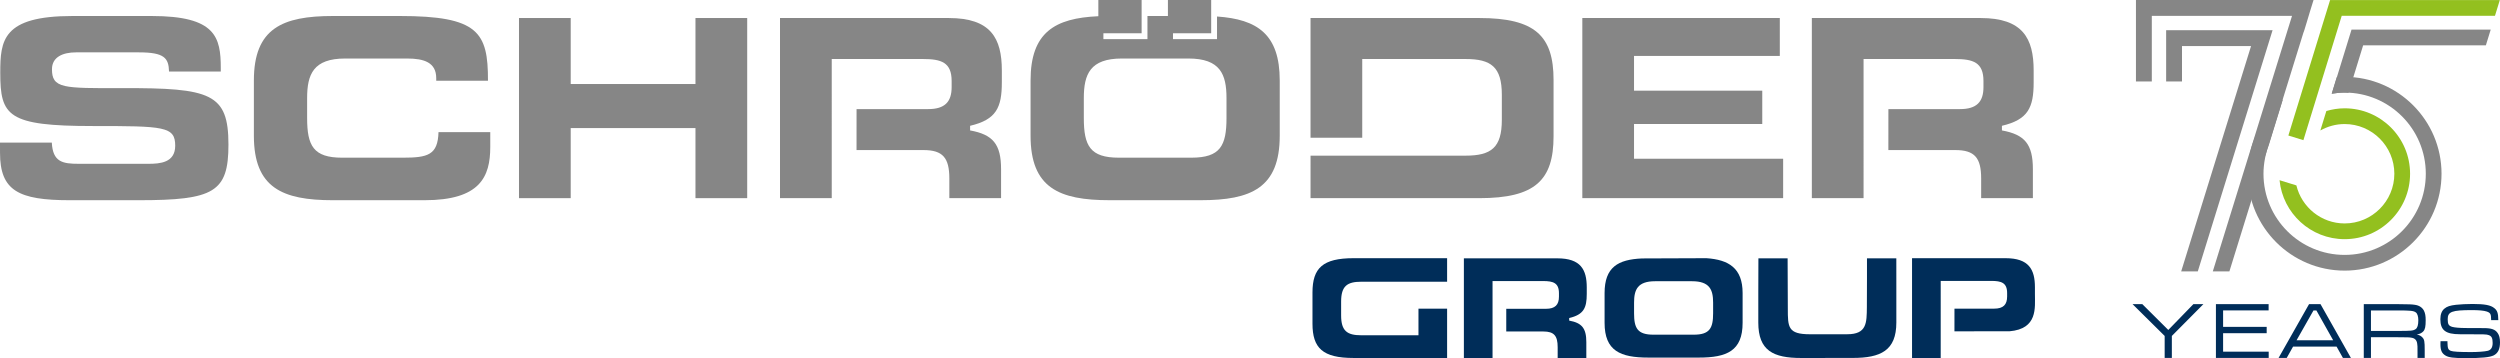
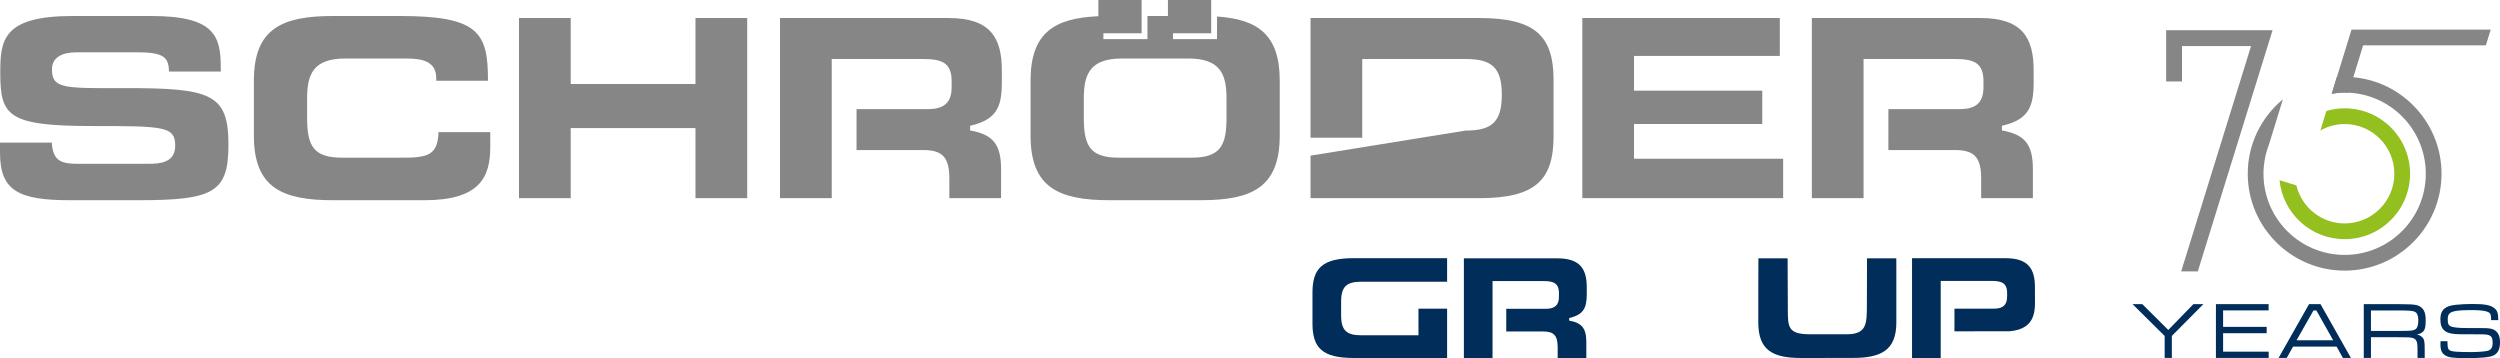
<svg xmlns="http://www.w3.org/2000/svg" xmlns:xlink="http://www.w3.org/1999/xlink" version="1.1" x="0px" y="0px" viewBox="0 0 514.488 73.701" style="enable-background:new 0 0 514.488 73.701;" xml:space="preserve">
  <style type="text/css">
	.st0{fill-rule:evenodd;clip-rule:evenodd;fill:#868686;}
	
		.st1{clip-path:url(#SVGID_00000058590067738350547120000010919425455991015567_);fill-rule:evenodd;clip-rule:evenodd;fill:#868686;}
	.st2{fill-rule:evenodd;clip-rule:evenodd;fill:#002D59;}
	.st3{fill-rule:evenodd;clip-rule:evenodd;fill:#233267;}
	.st4{fill:#002D59;}
	.st5{fill:#868686;}
	.st6{fill:#93C01F;}
</style>
  <g id="Ebene_1">
</g>
  <g id="_x37_5">
    <g>
      <path class="st0" d="M402.405,30.884c3.97,0,5.307,1.603,5.307,5.836v4.06h10.646    v-5.953c0-5.179-1.686-7.132-6.37-7.987v-0.953    c5.399-1.27,6.528-3.754,6.528-8.954v-2.421c0-6.625-2.251-10.802-10.903-10.802    h-34.744v37.07h10.644V12.145h18.785c3.752,0,5.889,0.686,5.889,4.521v1.262    c0,3.042-1.41,4.525-4.836,4.525h-14.728l-0.008,8.423L402.405,30.884" />
      <path class="st0" d="M14.377,41.203h14.159c15.502,0,18.478-1.658,18.478-11.433    c0-10.557-3.615-11.687-21.847-11.634c-6.226,0.026-9.791,0.017-11.786-0.437    c-2.216-0.497-2.685-1.618-2.685-3.455c0-2.536,2.277-3.468,4.942-3.468h12.95    c5.256,0,6.119,1.172,6.198,3.947h10.65v-0.686    c0-6.396-1.025-10.743-14.215-10.743H14.902c-14.406,0-14.847,5.037-14.847,11.687    c0,8.892,1.523,10.956,19.061,10.956c14.643,0,16.942,0.068,16.942,4.047    c0,3.515-3.157,3.726-5.521,3.726H16.218c-3.339,0-5.351-0.36-5.555-4.365H0    l0.004,2.11C0.004,39.242,3.799,41.203,14.377,41.203" />
      <path class="st0" d="M68.516,41.203h18.843c11.447,0,13.534-4.815,13.534-10.958v-3.057    H90.243c-0.138,4.71-2.188,5.263-7.357,5.263H70.41    c-5.912,0-7.205-2.451-7.205-8.153v-4.107c0-4.913,1.292-8.149,7.836-8.149    H83.779c3.477,0,5.995,0.801,5.995,4.046v0.533h10.648    C100.457,6.597,98.405,3.293,82.256,3.293H68.516    c-10.417,0-16.27,2.547-16.27,13.27v11.371    C52.246,38.654,58.099,41.203,68.516,41.203" />
      <polygon class="st0" points="117.449,40.779 117.449,26.357 143.125,26.357 143.125,40.779     153.769,40.779 153.769,3.709 143.125,3.709 143.125,17.292 117.449,17.292     117.449,3.709 106.805,3.709 106.805,40.779 117.449,40.779   " />
      <polygon class="st0" points="366.961,40.779 366.961,32.662 336.274,32.662 336.274,25.515     362.665,25.515 362.665,18.657 336.274,18.659 336.274,11.512 366.276,11.512     366.276,3.709 325.635,3.709 325.635,40.779 366.961,40.779   " />
      <path class="st0" d="M190.058,30.884c3.972,0,5.311,1.603,5.311,5.836v4.06h10.646    v-5.953c0-5.179-1.684-7.132-6.372-7.987v-0.953    c5.399-1.27,6.53-3.754,6.53-8.954v-2.421c0-6.625-2.251-10.802-10.905-10.802    h-34.748v37.07h10.648V12.145h18.785c3.751,0,5.89,0.686,5.89,4.521v1.262    c0,3.042-1.41,4.525-4.84,4.525h-14.727l-0.006,8.436L190.058,30.884" />
      <g>
        <defs>
          <polygon id="SVGID_1_" points="0,43.743 420.102,43.743 420.102,0 0,0 0,43.743     " />
        </defs>
        <clipPath id="SVGID_00000017475108218735147970000004718554171256058549_">
          <use xlink:href="#SVGID_1_" style="overflow:visible;" />
        </clipPath>
-         <path style="clip-path:url(#SVGID_00000017475108218735147970000004718554171256058549_);fill-rule:evenodd;clip-rule:evenodd;fill:#868686;" d="     M269.705,32.029l-0.004,8.75h34.744c11.476,0,15.27-3.679,15.27-12.744V16.455     c0-9.063-3.794-12.746-15.27-12.746h-34.744v24.631h10.641V12.145h21.264     c5.247,0,7.465,1.618,7.465,7.364v5.16c0,5.742-2.218,7.364-7.465,7.364     L269.705,32.029" />
+         <path style="clip-path:url(#SVGID_00000017475108218735147970000004718554171256058549_);fill-rule:evenodd;clip-rule:evenodd;fill:#868686;" d="     M269.705,32.029l-0.004,8.75h34.744c11.476,0,15.27-3.679,15.27-12.744V16.455     c0-9.063-3.794-12.746-15.27-12.746h-34.744v24.631h10.641V12.145h21.264     c5.247,0,7.465,1.618,7.465,7.364c0,5.742-2.218,7.364-7.465,7.364     L269.705,32.029" />
        <path style="clip-path:url(#SVGID_00000017475108218735147970000004718554171256058549_);fill-rule:evenodd;clip-rule:evenodd;fill:#868686;" d="     M230.883,12.041h13.683c6.547,0,7.842,3.236,7.842,8.151v4.107     c0,5.702-1.296,8.151-7.209,8.151H230.248c-5.913,0-7.203-2.449-7.203-8.151     v-4.107C223.045,15.278,224.336,12.041,230.883,12.041 M249.255,6.851v-6.853h-8.904     v3.295h-4.211v4.764h-9.066v-1.206h7.865v-6.853h-8.904V3.338     c-8.96,0.39-13.949,3.327-13.949,13.224v11.369     c0,10.723,5.857,13.27,16.271,13.27h18.739c10.413,0,16.268-2.547,16.268-13.27     v-11.369c0-9.506-4.599-12.592-12.907-13.166v4.661h-9.061v-1.206H249.255" />
      </g>
      <path class="st2" d="M297.807,57.984v-4.849h-19.248c-6.358,0-8.457,2.038-8.457,7.061    v6.416c0,5.02,2.099,7.059,8.457,7.059h19.248V63.528h-5.893v5.469h-11.777    c-2.909,0-4.14-0.897-4.14-4.079v-2.858c0-3.18,1.231-4.081,4.14-4.081    L297.807,57.984" />
      <path class="st2" d="M317.618,68.219c2.203,0,2.942,0.889,2.942,3.234v2.248h5.897v-3.299    c0-2.869-0.934-3.95-3.526-4.423v-0.529c2.99-0.703,3.615-2.08,3.615-4.96    v-1.343c0-3.666-1.246-5.981-6.042-5.981h-19.246v20.536h5.899v-15.862h10.403    c2.079,0,3.264,0.379,3.264,2.504v0.701c0,1.684-0.779,2.506-2.679,2.506h-8.164    l-0.002,4.666L317.618,68.219" />
-       <path class="st2" d="M340.626,57.875h7.581c3.627,0,4.344,1.744,4.344,4.393v2.212    c0,3.073-0.718,4.395-3.993,4.395h-8.283c-3.277,0-3.991-1.322-3.991-4.395v-2.212    C336.284,59.619,336.997,57.875,340.626,57.875L340.626,57.875z M337.943,53.186    c-4.965,0.211-7.728,1.792-7.728,7.126v6.128c0,5.776,3.241,7.149,9.012,7.149    h10.38c5.772,0,9.013-1.373,9.013-7.149v-6.128c0-5.122-2.843-6.865-7.446-7.177    L337.943,53.186L337.943,53.186z" />
      <path class="st2" d="M413.532,68.178c5.862-0.496,5.247-4.838,5.247-7.716v-1.343    c0-3.668-1.248-5.983-6.042-5.983h-19.248v20.536h5.899V57.809h10.405    c2.079,0,3.264,0.379,3.264,2.505v0.699c0,1.686-0.783,2.505-2.679,2.505h-8.158    l-0.004,4.666c0,0,3.943,0.004,7.797-0.008H413.532L413.532,68.178z" />
      <path class="st2" d="M361.872,53.167c0,0-0.023,1.75-0.023,7.085v6.128    c0,5.778,3.067,7.294,8.837,7.294l10.575-0.011c5.768,0,8.997-1.505,8.997-7.283    v-6.128c0-5.126-0.004-7.085-0.004-7.085h-6.038c0,0,0.004,7.769-0.023,10.037    c-0.033,3.237,0,5.586-4.039,5.582c-1.35-0.002-5.805,0.004-7.66,0.004    c-4.57,0-4.57-1.462-4.57-5.328c0-1.741-0.042-10.295-0.042-10.295H361.872    L361.872,53.167z" />
      <line class="st3" x1="384.217" y1="53.135" x2="384.217" y2="53.135" />
      <path class="st4" d="M438.867,62.59l6.61,6.544v4.533h1.478v-4.533l6.494-6.544h-2.06    l-5.165,5.315l-5.347-5.315H438.867L438.867,62.59z M456.025,73.667h10.861v-1.295    h-9.383v-3.803h8.968v-1.295h-8.968v-3.388h9.366v-1.296h-10.844V73.667    L456.025,73.667z M482.166,73.667h1.644l-6.261-11.077h-2.358l-6.277,11.077h1.677    l1.312-2.341h8.951L482.166,73.667L482.166,73.667z M480.157,70.03h-7.54    l3.488-6.144h0.597L480.157,70.03L480.157,70.03z M486.453,73.667h1.478v-4.268    h5.43c2.392,0.017,2.392,0.017,2.907,0.1    c0.697,0.1,1.096,0.515,1.179,1.229c0.066,0.432,0.066,0.448,0.066,1.877    v1.062h1.478v-1.577c0-1.893-0.066-2.226-0.498-2.674    c-0.282-0.299-0.598-0.465-1.129-0.565c0.664-0.133,1.029-0.332,1.345-0.664    c0.365-0.415,0.482-0.98,0.482-2.292c0-0.88-0.1-1.428-0.349-1.943    c-0.349-0.681-1.013-1.113-1.91-1.229c-0.764-0.099-0.781-0.099-3.571-0.133    h-6.908V73.667L486.453,73.667z M487.931,68.104v-4.218h5.43    c2.674,0,3.338,0.066,3.787,0.398c0.332,0.216,0.531,0.847,0.531,1.611    c0,0.98-0.182,1.595-0.564,1.844c-0.515,0.332-0.881,0.365-3.754,0.365H487.931    L487.931,68.104z M502.248,70.213c-0.017,0.266-0.017,0.532-0.017,0.615    c0,1.245,0.266,1.86,1.013,2.325c0.681,0.415,1.645,0.548,4.186,0.548    c3.321,0,4.932-0.166,5.762-0.565c0.88-0.448,1.296-1.295,1.296-2.69    c0-0.831-0.15-1.445-0.482-1.91c-0.515-0.748-1.279-1.013-2.89-1.013    c-2.956-0.017-2.956-0.017-3.77-0.017c-1.295-0.016-2.158-0.099-2.673-0.232    c-0.748-0.216-0.947-0.548-0.947-1.578c0-1.561,0.847-1.877,5.032-1.877    c1.378,0,2.425,0.1,2.973,0.283c0.764,0.249,0.93,0.531,0.93,1.611v0.166    h1.478c-0.017-1.429-0.199-1.977-0.831-2.475    c-0.747-0.614-1.992-0.847-4.467-0.847c-1.079,0-2.557,0.067-3.388,0.166    c-1.262,0.15-1.843,0.332-2.408,0.797c-0.548,0.449-0.83,1.18-0.83,2.176    c0,2.259,1.079,3.089,4.002,3.089c5.414,0,5.414,0,5.962,0.183    c0.581,0.199,0.797,0.631,0.797,1.611c0,0.93-0.348,1.478-1.063,1.627    c-0.614,0.149-2.092,0.249-3.371,0.249c-2.441,0-3.72-0.083-4.168-0.249    c-0.565-0.232-0.665-0.482-0.698-1.76v-0.233H502.248L502.248,70.213z" />
      <polygon class="st5" points="452.295,55.852 467.686,6.212 445.781,6.212 445.781,16.762     449.045,16.762 449.045,9.476 463.258,9.476 448.878,55.852 452.295,55.852   " />
      <g>
        <path class="st6" d="M482.516,22.29c-1.31,0-2.568,0.207-3.765,0.556l-1.235,4.008     c1.48-0.838,3.181-1.327,5-1.327c5.639,0,10.228,4.588,10.228,10.228     c0,5.64-4.588,10.228-10.228,10.228c-4.813,0-8.849-3.346-9.932-7.83     l-3.465-1.068c0.668,6.812,6.41,12.135,13.397,12.135     c7.436,0,13.465-6.028,13.465-13.465S489.953,22.29,482.516,22.29z" />
      </g>
      <g>
        <path class="st5" d="M482.516,15.816c-0.548,0-1.087,0.039-1.624,0.082l-1.044,3.388     c0.871-0.14,1.758-0.233,2.668-0.233c9.224,0,16.702,7.478,16.702,16.702     c0,9.224-7.478,16.702-16.702,16.702c-9.224,0-16.702-7.478-16.702-16.702     c0-1.078,0.114-2.127,0.309-3.147l0.117-0.585     c0.18-0.784,0.417-1.545,0.703-2.282l2.866-9.3     c-4.408,3.654-7.232,9.151-7.232,15.313c0,10.994,8.944,19.939,19.939,19.939     c10.994,0,19.939-8.944,19.939-19.939C502.455,24.761,493.51,15.816,482.516,15.816z     " />
      </g>
-       <polygon class="st6" points="514.453,0.008 479.524,0.008 470.935,27.89 474.029,28.844     481.917,3.245 513.455,3.245   " />
      <path class="st5" d="M512.578,6.091h-28.643l-4.066,13.193    c0.865-0.139,1.745-0.231,2.647-0.231c0.27,0,0.532,0.028,0.799,0.04    l3.009-9.765h25.256L512.578,6.091z" />
-       <path class="st5" d="M439.569,0v16.762h3.263V3.263h28.856l-16.305,52.589h3.416    l15.239-49.148c0.058,0.062,1.334-4.358,1.35-4.356l0.728-2.348H439.569z" />
    </g>
  </g>
</svg>